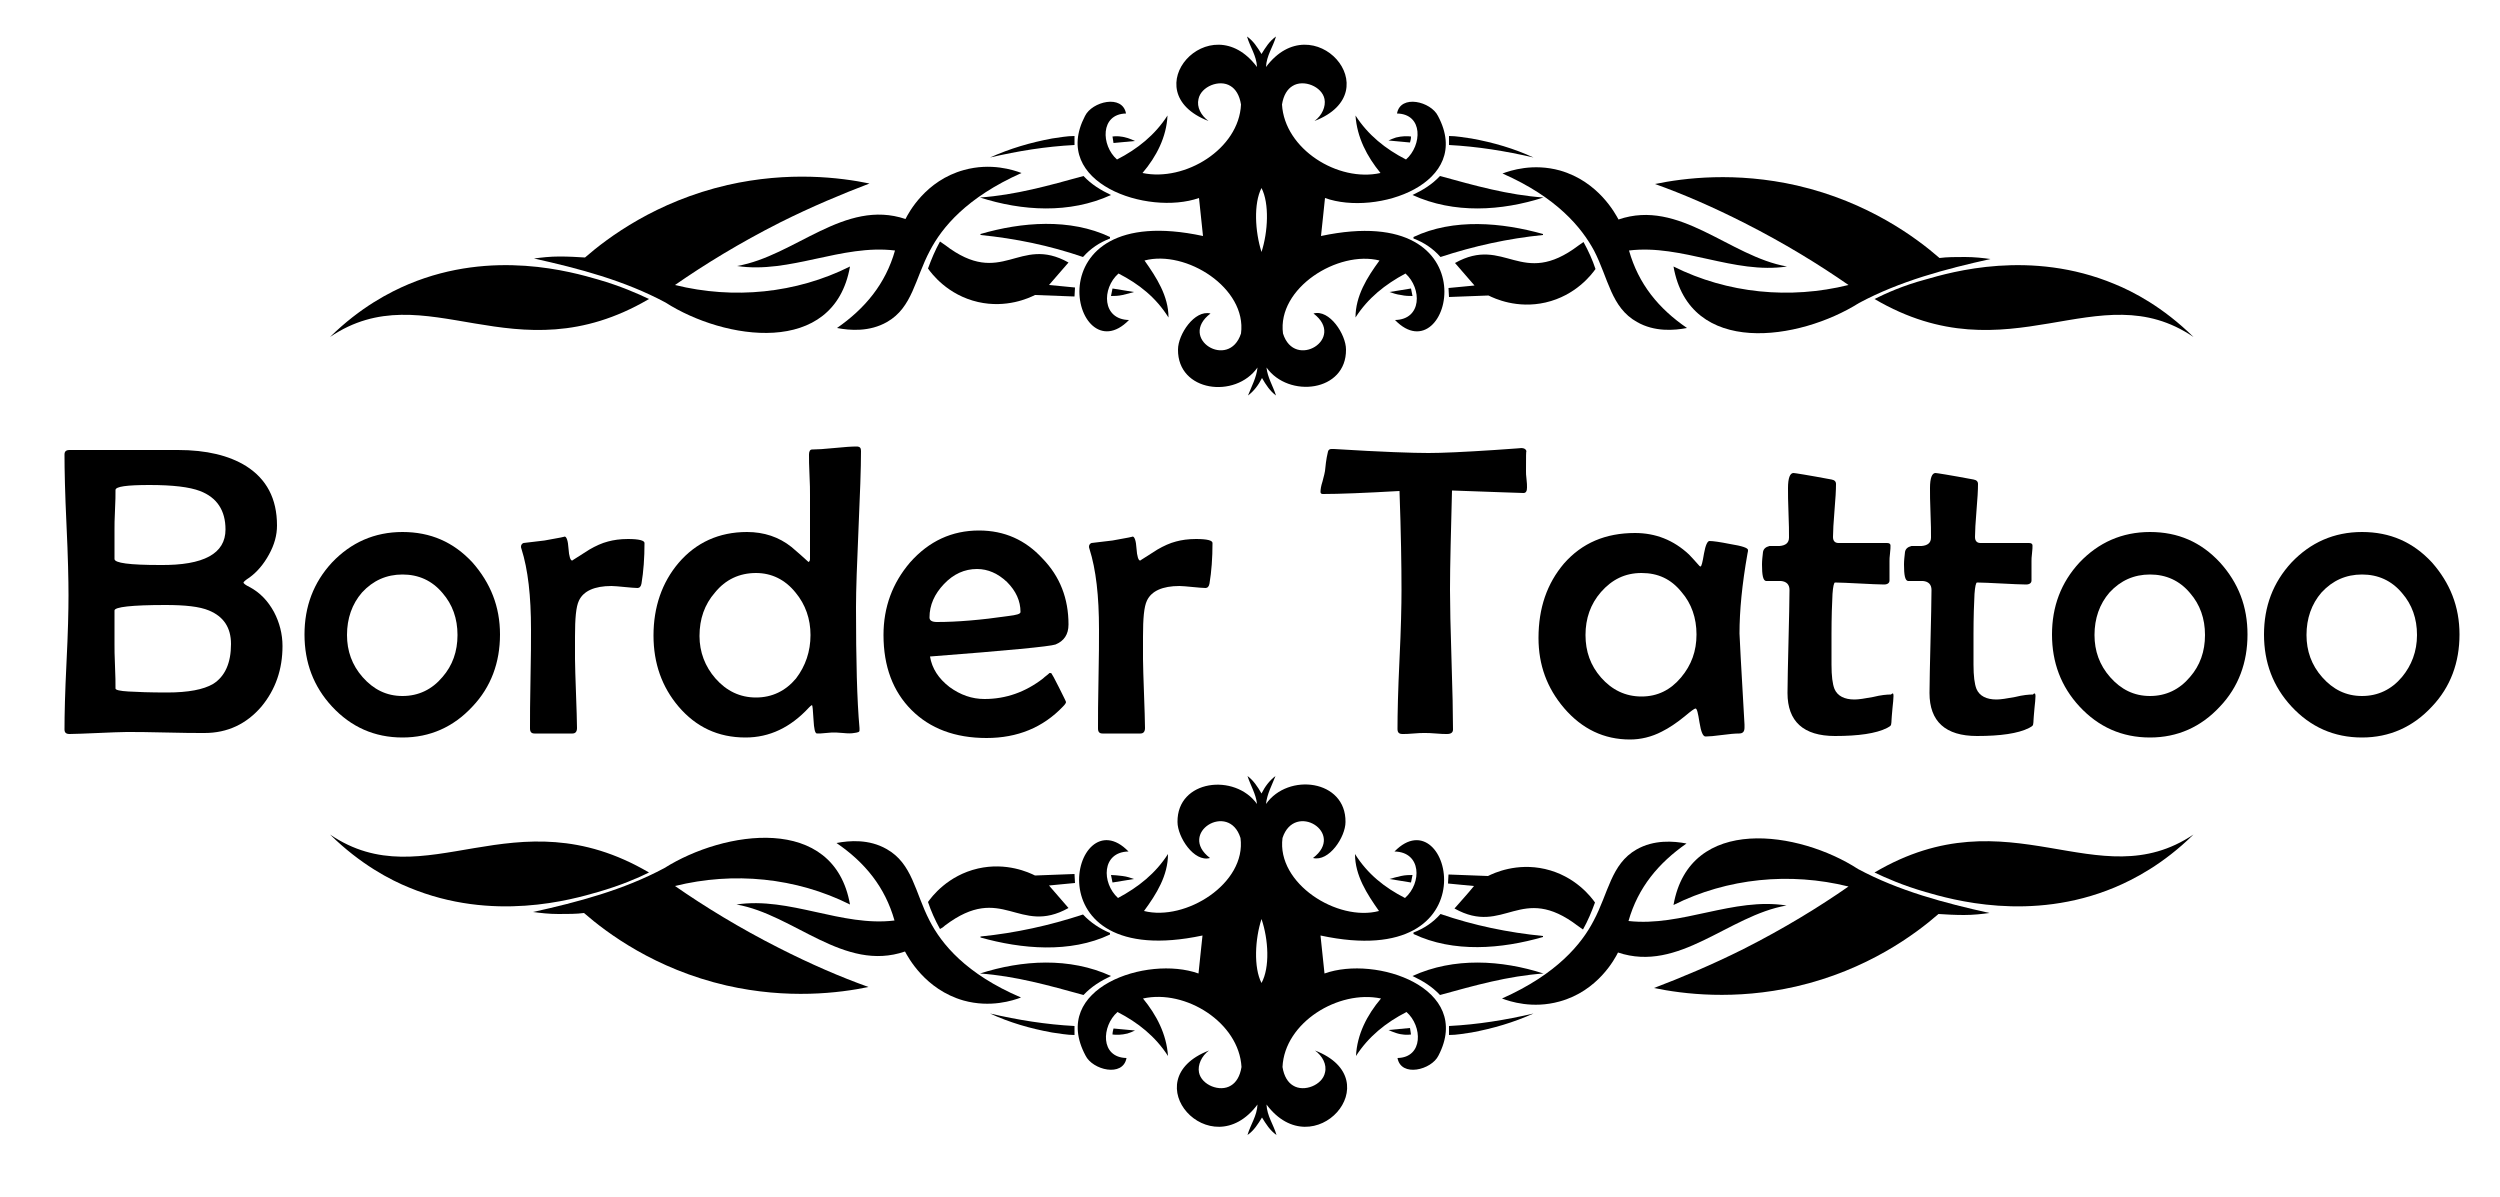
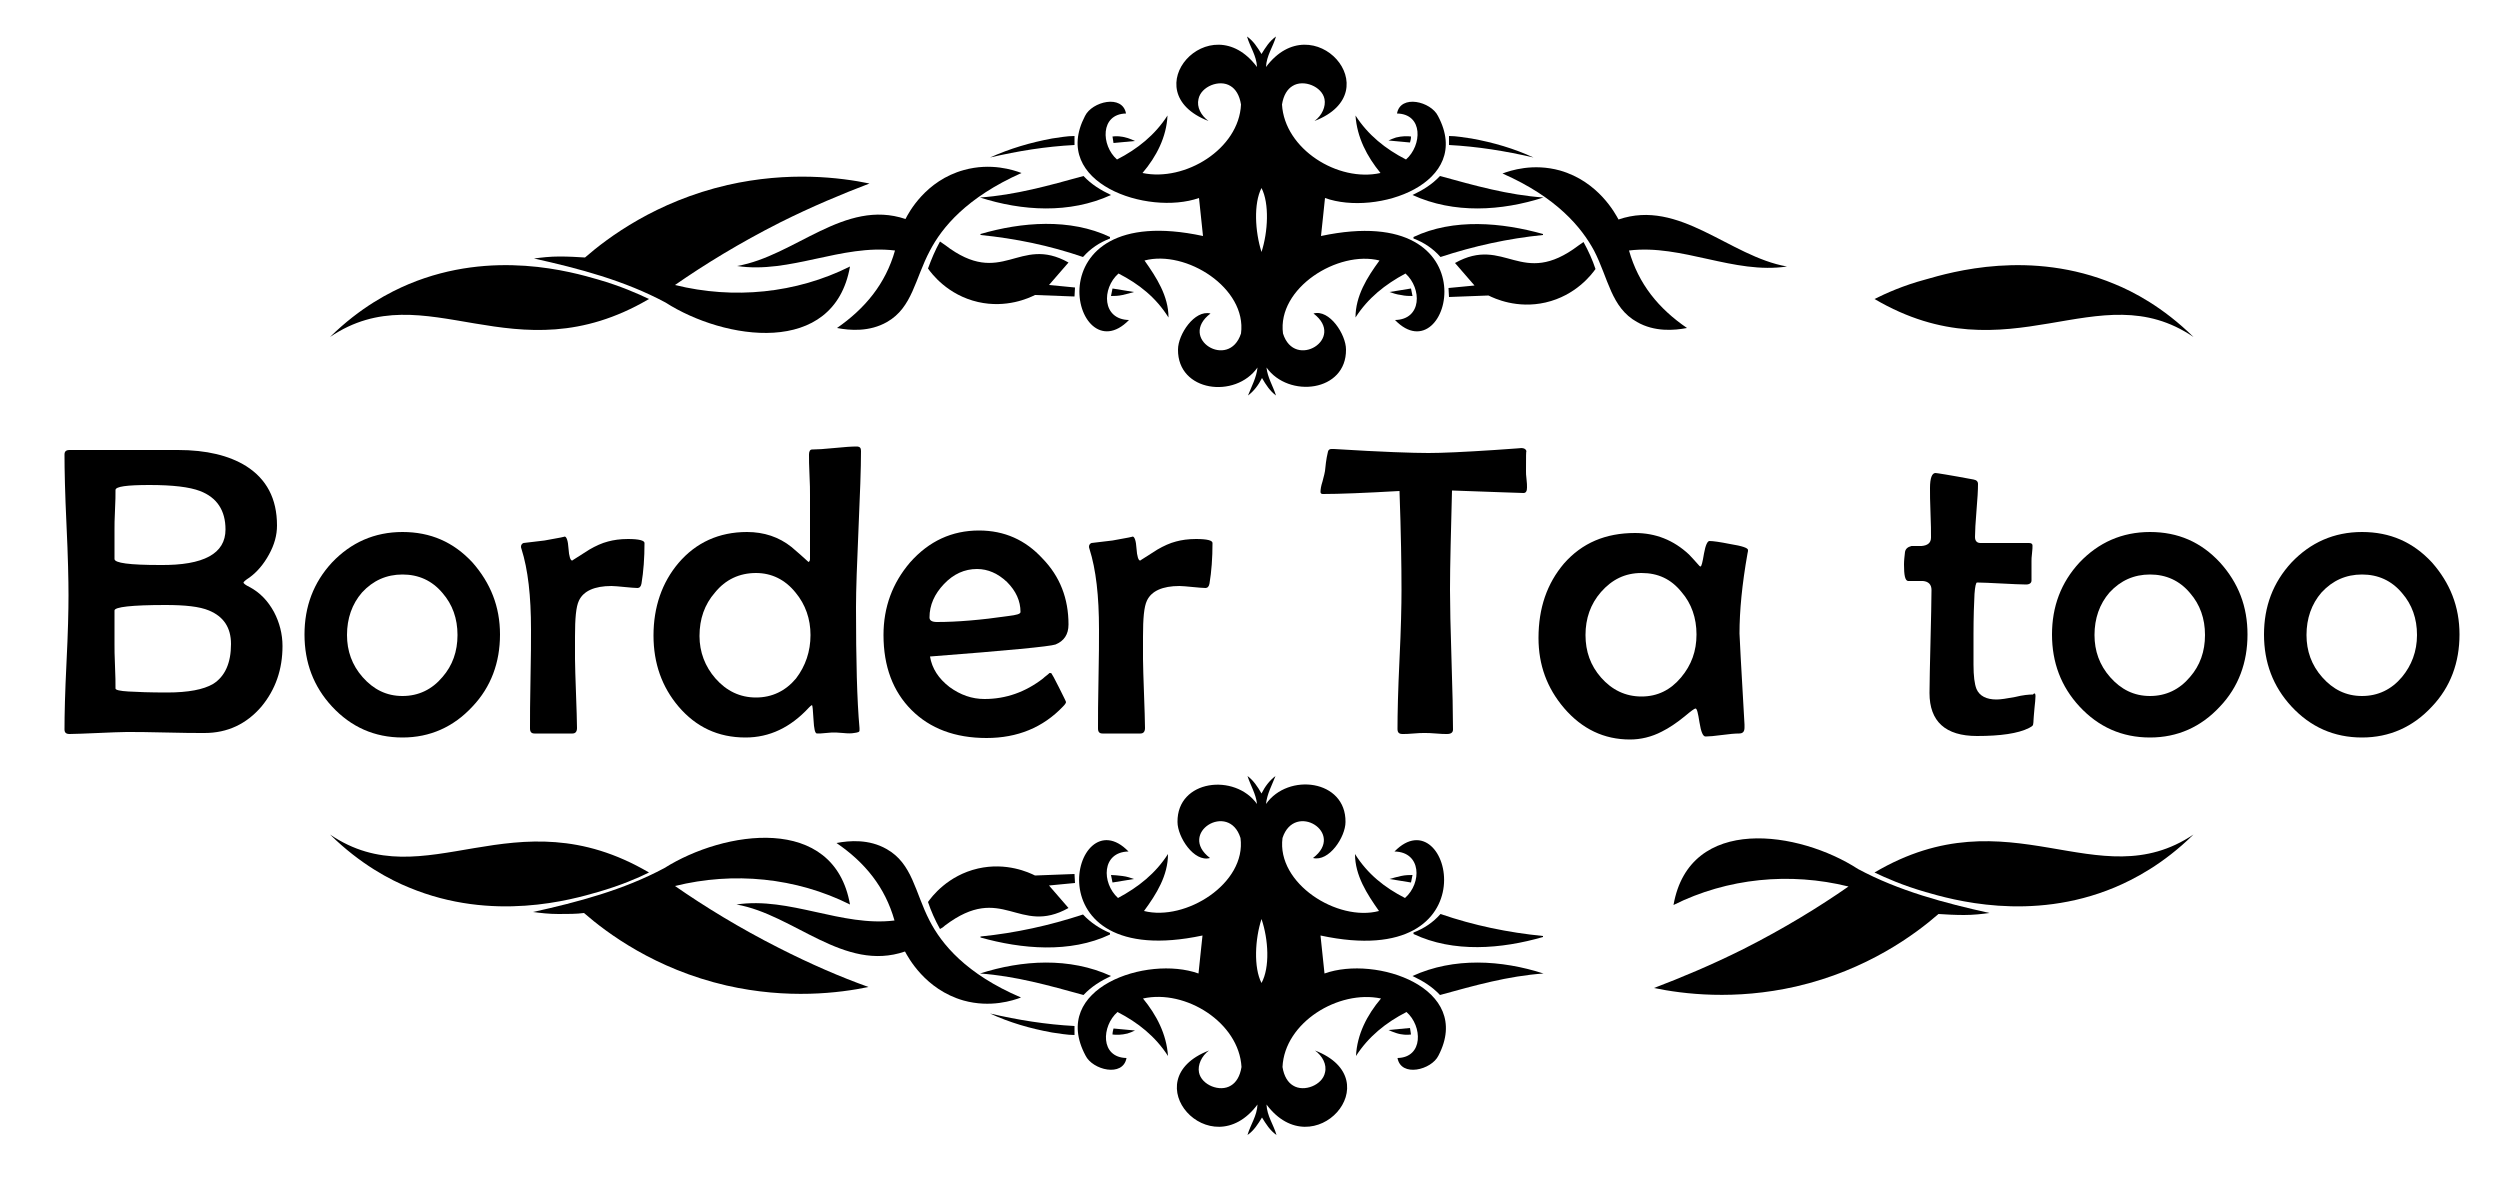
<svg xmlns="http://www.w3.org/2000/svg" version="1.1" x="0px" y="0px" viewBox="0 0 500 239.4" style="enable-background:new 0 0 500 239.4;" xml:space="preserve">
  <g id="BACKGROUND">
</g>
  <g id="OBJECTS">
    <g>
      <g>
        <path d="M135,177.2c11.7-2.9,24.2-1.7,35,3.7c-3.2-18.2-25.2-14.8-37.1-7.3c-8.2,4.4-17.3,6.8-26.3,8.8c1.5,0.2,3.2,0.4,5.1,0.4     c1.9,0,3.6,0,5.1-0.2c4.6,4,14.2,11.2,28.5,14.5c12.3,2.8,22.6,1.5,28.4,0.3c-5.6-2-11.6-4.6-17.9-7.8     C147.9,185.6,140.9,181.3,135,177.2z" />
        <path d="M129.8,174.5c-27.1-15.9-44.7,5.4-63.8-7.6c6.1,6,12.1,9.1,15.8,10.6c16.8,7,32.6,2.4,37.8,0.9     C124.1,177.1,127.6,175.6,129.8,174.5z" />
        <path d="M185.9,184.1c-2.9-5.6-3.4-11.4-8.6-14.3c-3.5-2-7.4-1.7-10-1.2c5.7,3.9,9.7,8.8,11.6,15.5c-10.6,1.3-21-4.8-31.6-3.2     c11.5,2,21.5,13.6,33.7,9.4c0.6,1.1,4,7.6,11.7,9.8c5.4,1.5,9.9,0,11.5-0.6C193.2,194.8,188.3,188.8,185.9,184.1z" />
        <path d="M189,185.1c11.5-8.7,14.7,2.1,24.7-3.5c-1.3-1.5-2.5-2.9-3.9-4.5c1.7-0.2,3.4-0.3,5.2-0.5c0-0.6-0.1-1.2-0.1-1.8     c-2.6,0.1-5.2,0.2-7.9,0.3c-1.2-0.6-5.7-2.7-11.4-1.4c-6.1,1.4-9.3,5.7-10,6.7c0.6,1.8,1.4,3.6,2.4,5.4     C188.4,185.6,188.7,185.4,189,185.1z" />
        <path d="M216.6,182.9c-6.7,2.2-13.5,3.7-20.5,4.4c0,0.1,0,0.2,0,0.2c8.2,2.3,17.9,3.2,25.9-0.6c0-0.1,0-0.2,0-0.3     C219.9,185.7,218.1,184.5,216.6,182.9z" />
        <path d="M196,194.7c7.1,0.5,13.8,2.4,20.7,4.3c1.6-1.7,3.4-2.8,5.5-3.8C213.9,191.4,204.4,192,196,194.7z" />
        <path d="M210.4,206.5c1.5,0.2,3,0.5,4.5,0.5c0-0.6,0-1.2,0-1.8c-5.7-0.3-11.3-1.2-16.9-2.5C201.9,204.5,206,205.7,210.4,206.5z" />
        <path d="M222.5,206.9c0.7,0.1,1.8,0.1,3-0.2c0.6-0.2,1.1-0.4,1.5-0.6c-1.4-0.1-2.9-0.3-4.3-0.4     C222.6,206.1,222.5,206.5,222.5,206.9z" />
        <path d="M222.2,175c0.1,0.5,0.2,1,0.3,1.5c1.4-0.2,2.9-0.5,4.3-0.7c-0.6-0.2-1.4-0.5-2.3-0.6C223.6,175.1,222.8,175,222.2,175z" />
        <path d="M264.9,194.7c-0.3-2.6-0.5-5-0.8-7.6c34.9,7.5,25.9-28.2,14.8-16.8c5.4,0.1,5.5,6.3,2.1,9.3c-4.1-2.1-7.5-4.8-10-8.8     c0,4.3,2.4,8,4.8,11.4c-8.3,2.2-20.5-5.5-19.3-14.6c2.4-7.4,12.7-1,6.1,4c3.2,0.8,6.5-4.2,6.5-7.2c0.1-8.5-11.5-9.9-15.9-3.6     c0.2-2,1.2-3.8,1.9-5.6c-1.2,0.9-2.1,2.1-2.8,3.5c-0.8-1.4-1.6-2.6-2.8-3.5c0.6,1.9,1.7,3.6,1.9,5.6c-4.4-6.2-16-4.9-15.9,3.6     c0,3,3.3,8.1,6.5,7.2c-6.6-5,3.8-11.4,6.1-4c1.2,9.1-11,16.7-19.3,14.6c2.5-3.4,4.8-7.1,4.8-11.4c-2.5,3.9-5.9,6.6-10,8.8     c-3.3-3-3.3-9.2,2.1-9.3c-11-11.4-20.1,24.2,14.8,16.8c-0.3,2.5-0.5,5-0.8,7.6c-10.3-3.7-29.8,2.9-22.6,16.4     c1.4,2.9,7.5,4.4,8.2,0.5c-5.3-0.1-5-6.4-1.8-9.2c4.1,2.1,7.6,4.9,10.1,8.8c-0.3-4.4-2.3-8.2-5-11.5c8.5-1.9,19.2,4.8,19.7,13.7     c-0.3,1.9-1.1,3.1-2.1,3.7c-2.2,1.4-5.9-0.1-6.4-2.6c-0.3-1.5,0.5-3.3,2-4.4c-15.3,5.9,0.3,23.4,9.7,10.8c-0.1,2.3-1.4,4-2,6.1     c1.3-0.9,2.1-2.2,2.9-3.5c0.8,1.3,1.6,2.6,2.9,3.5c-0.6-2.1-1.9-3.8-2-6.1c9.4,12.6,25-4.9,9.7-10.8c1.5,1.1,2.4,2.8,2,4.4     c-0.5,2.5-4.2,4-6.4,2.6c-1-0.6-1.8-1.8-2.1-3.7c0.4-8.9,11.2-15.5,19.7-13.7c-2.8,3.3-4.8,7.2-5,11.5c2.5-3.9,6-6.7,10.1-8.8     c3.2,2.8,3.4,9.1-1.8,9.2c0.7,3.9,6.8,2.4,8.2-0.5C294.7,197.6,275.2,191,264.9,194.7z M252.3,196.6c-1.6-3.1-1.3-8.8,0-12.8     C253.7,187.9,254,193.5,252.3,196.6z" />
        <path d="M334.7,181c10.8-5.4,23.3-6.6,35-3.7c-5.9,4.1-12.9,8.4-21,12.5c-6.4,3.2-12.4,5.7-17.9,7.8c5.8,1.2,16.1,2.5,28.4-0.3     c14.3-3.3,23.9-10.5,28.5-14.5c1.5,0.1,3.3,0.2,5.1,0.2c1.9,0,3.6-0.2,5.1-0.4c-9-2-18.1-4.4-26.3-8.8     C359.9,166.2,337.9,162.8,334.7,181z" />
        <path d="M374.9,174.5c2.3,1.1,5.7,2.6,10.2,3.9c5.2,1.5,21,6.1,37.8-0.9c3.8-1.6,9.7-4.6,15.8-10.6     C419.5,179.8,402,158.5,374.9,174.5z" />
-         <path d="M325.7,184.2c1.9-6.7,6-11.6,11.6-15.5c-2.6-0.5-6.5-0.8-10,1.2c-5.1,2.9-5.6,8.7-8.6,14.3c-2.4,4.6-7.3,10.6-18.3,15.5     c1.6,0.6,6.1,2.1,11.5,0.6c7.7-2.1,11.1-8.6,11.7-9.8c12.2,4.1,22.1-7.4,33.7-9.4C346.7,179.4,336.3,185.4,325.7,184.2z" />
-         <path d="M290.9,181.7c10,5.6,13.2-5.3,24.7,3.5c0.3,0.2,0.6,0.4,1,0.7c1-1.8,1.7-3.5,2.4-5.4c-0.7-1-3.9-5.3-10-6.7     c-5.7-1.3-10.2,0.8-11.4,1.4c-2.6-0.1-5.2-0.2-7.9-0.3c0,0.6-0.1,1.2-0.1,1.8c1.7,0.2,3.4,0.3,5.2,0.5     C293.5,178.8,292.2,180.2,290.9,181.7z" />
        <path d="M308.6,187.4c0-0.1,0-0.2,0-0.2c-7-0.7-13.8-2.1-20.5-4.4c-1.5,1.7-3.3,2.9-5.4,3.7c0,0.1,0,0.2,0,0.3     C290.7,190.6,300.3,189.8,308.6,187.4z" />
        <path d="M288,199c6.9-1.9,13.6-3.8,20.7-4.3c-8.4-2.7-17.9-3.3-26.2,0.5C284.6,196.2,286.4,197.3,288,199z" />
-         <path d="M289.8,207c1.6,0,3-0.3,4.5-0.5c4.3-0.8,8.4-2,12.4-3.8c-5.6,1.3-11.1,2.2-16.9,2.5C289.8,205.8,289.8,206.4,289.8,207z" />
        <path d="M282.2,206.9c-0.1-0.5-0.1-0.8-0.2-1.3c-1.4,0.1-2.9,0.3-4.3,0.4c0.4,0.2,0.9,0.4,1.5,0.6     C280.4,207,281.5,207,282.2,206.9z" />
        <path d="M282.5,175c-0.6,0-1.4,0-2.3,0.2c-0.9,0.2-1.6,0.4-2.3,0.6c1.4,0.2,2.9,0.5,4.3,0.7C282.3,176.1,282.4,175.6,282.5,175z" />
      </g>
    </g>
    <g>
      <g>
-         <path d="M369.7,57c-11.7,2.9-24.2,1.7-35-3.7c3.2,18.2,25.2,14.8,37.1,7.3c8.2-4.4,17.3-6.8,26.3-8.8c-1.5-0.2-3.2-0.4-5.1-0.4     c-1.9,0-3.6,0-5.1,0.2c-4.6-4-14.2-11.2-28.5-14.5c-12.3-2.8-22.6-1.5-28.4-0.3c5.6,2,11.6,4.6,17.9,7.8     C356.8,48.6,363.8,52.9,369.7,57z" />
        <path d="M374.9,59.8c27.1,15.9,44.7-5.4,63.8,7.6c-6.1-6-12.1-9.1-15.8-10.6c-16.8-7-32.6-2.4-37.8-0.9     C380.6,57.1,377.1,58.7,374.9,59.8z" />
        <path d="M318.8,50.1c2.9,5.6,3.4,11.4,8.6,14.3c3.5,2,7.4,1.7,10,1.2c-5.7-3.9-9.7-8.8-11.6-15.5c10.6-1.3,21,4.8,31.6,3.2     c-11.5-2-21.5-13.6-33.7-9.4c-0.6-1.1-4-7.6-11.7-9.8c-5.4-1.5-9.9,0-11.5,0.6C311.4,39.5,316.3,45.5,318.8,50.1z" />
        <path d="M315.7,49.1c-11.5,8.7-14.7-2.1-24.7,3.5c1.3,1.5,2.5,2.9,3.9,4.5c-1.7,0.2-3.4,0.3-5.2,0.5c0,0.6,0.1,1.2,0.1,1.8     c2.6-0.1,5.2-0.2,7.9-0.3c1.2,0.6,5.7,2.7,11.4,1.4c6.1-1.4,9.3-5.7,10-6.7c-0.6-1.8-1.4-3.6-2.4-5.4     C316.3,48.7,316,48.9,315.7,49.1z" />
        <path d="M288.1,51.4c6.7-2.2,13.5-3.7,20.5-4.4c0-0.1,0-0.2,0-0.2c-8.2-2.3-17.9-3.2-25.9,0.6c0,0.1,0,0.2,0,0.3     C284.8,48.5,286.6,49.7,288.1,51.4z" />
        <path d="M308.7,39.5c-7.1-0.5-13.8-2.4-20.7-4.3c-1.6,1.7-3.4,2.8-5.5,3.8C290.8,42.8,300.3,42.2,308.7,39.5z" />
        <path d="M294.3,27.7c-1.5-0.2-3-0.5-4.5-0.5c0,0.6,0,1.2,0,1.8c5.7,0.3,11.3,1.2,16.9,2.5C302.8,29.7,298.7,28.5,294.3,27.7z" />
        <path d="M282.2,27.3c-0.7-0.1-1.8-0.1-3,0.2c-0.6,0.2-1.1,0.4-1.5,0.6c1.4,0.1,2.9,0.3,4.3,0.4C282.1,28.1,282.2,27.8,282.2,27.3     z" />
        <path d="M282.5,59.2c-0.1-0.5-0.2-1-0.3-1.5c-1.4,0.2-2.9,0.5-4.3,0.7c0.6,0.2,1.4,0.5,2.3,0.6C281.1,59.2,281.8,59.2,282.5,59.2     z" />
        <path d="M239.8,39.6c0.3,2.6,0.5,5,0.8,7.6c-34.9-7.5-25.9,28.2-14.8,16.8c-5.4-0.1-5.5-6.3-2.1-9.3c4.1,2.1,7.5,4.8,10,8.8     c0-4.3-2.4-8-4.8-11.4c8.3-2.2,20.5,5.5,19.3,14.6c-2.4,7.4-12.7,1-6.1-4c-3.2-0.8-6.5,4.2-6.5,7.2c-0.1,8.5,11.5,9.9,15.9,3.6     c-0.2,2-1.2,3.8-1.9,5.6c1.2-0.9,2.1-2.1,2.8-3.5c0.8,1.4,1.6,2.6,2.8,3.5c-0.6-1.9-1.7-3.6-1.9-5.6c4.4,6.2,16,4.9,15.9-3.6     c0-3-3.3-8.1-6.5-7.2c6.6,5-3.8,11.4-6.1,4c-1.2-9.1,11-16.7,19.3-14.6c-2.5,3.4-4.8,7.1-4.8,11.4c2.5-3.9,5.9-6.6,10-8.8     c3.3,3,3.3,9.2-2.1,9.3c11,11.4,20.1-24.2-14.8-16.8c0.3-2.5,0.5-5,0.8-7.6c10.3,3.7,29.8-2.9,22.6-16.4     c-1.4-2.9-7.5-4.4-8.2-0.5c5.3,0.1,5,6.4,1.8,9.2c-4.1-2.1-7.6-4.9-10.1-8.8c0.3,4.4,2.3,8.2,5,11.5c-8.5,1.9-19.2-4.8-19.7-13.7     c0.3-1.9,1.1-3.1,2.1-3.7c2.2-1.4,5.9,0.1,6.4,2.6c0.3,1.5-0.5,3.3-2,4.4c15.3-5.9-0.3-23.4-9.7-10.8c0.1-2.3,1.4-4,2-6.1     c-1.3,0.9-2.1,2.2-2.9,3.5c-0.8-1.3-1.6-2.6-2.9-3.5c0.6,2.1,1.9,3.8,2,6.1c-9.4-12.6-25,4.9-9.7,10.8c-1.5-1.1-2.4-2.8-2-4.4     c0.5-2.5,4.2-4,6.4-2.6c1,0.6,1.8,1.8,2.1,3.7c-0.4,8.9-11.2,15.5-19.7,13.7c2.8-3.3,4.8-7.2,5-11.5c-2.5,3.9-6,6.7-10.1,8.8     c-3.2-2.8-3.4-9.1,1.8-9.2c-0.7-3.9-6.8-2.4-8.2,0.5C210,36.6,229.5,43.2,239.8,39.6z M252.3,37.6c1.6,3.1,1.3,8.8,0,12.8     C251,46.3,250.7,40.7,252.3,37.6z" />
        <path d="M170,53.3c-10.8,5.4-23.3,6.6-35,3.7c5.9-4.1,12.9-8.4,21-12.5c6.4-3.2,12.4-5.7,17.9-7.8c-5.8-1.2-16.1-2.5-28.4,0.3     c-14.3,3.3-23.9,10.5-28.5,14.5c-1.5-0.1-3.3-0.2-5.1-0.2c-1.9,0-3.6,0.2-5.1,0.4c9,2,18.1,4.4,26.3,8.8     C144.8,68,166.8,71.5,170,53.3z" />
        <path d="M129.8,59.8c-2.3-1.1-5.7-2.6-10.2-3.9c-5.2-1.5-21-6.1-37.8,0.9c-3.8,1.6-9.7,4.6-15.8,10.6     C85.2,54.4,102.7,75.7,129.8,59.8z" />
        <path d="M179,50.1c-1.9,6.7-6,11.6-11.6,15.5c2.6,0.5,6.5,0.8,10-1.2c5.1-2.9,5.6-8.7,8.6-14.3c2.4-4.6,7.3-10.6,18.3-15.5     c-1.6-0.6-6.1-2.1-11.5-0.6c-7.7,2.1-11.1,8.6-11.7,9.8c-12.2-4.1-22.1,7.4-33.7,9.4C158,54.8,168.3,48.8,179,50.1z" />
        <path d="M213.7,52.5c-10-5.6-13.2,5.3-24.7-3.5c-0.3-0.2-0.6-0.4-1-0.7c-1,1.8-1.7,3.5-2.4,5.4c0.7,1,3.9,5.3,10,6.7     c5.7,1.3,10.2-0.8,11.4-1.4c2.6,0.1,5.2,0.2,7.9,0.3c0-0.6,0.1-1.2,0.1-1.8c-1.7-0.2-3.4-0.3-5.2-0.5     C211.2,55.4,212.4,54,213.7,52.5z" />
        <path d="M196.1,46.8c0,0.1,0,0.2,0,0.2c7,0.7,13.8,2.1,20.5,4.4c1.5-1.7,3.3-2.9,5.4-3.7c0-0.1,0-0.2,0-0.3     C214,43.6,204.3,44.4,196.1,46.8z" />
        <path d="M216.7,35.2c-6.9,1.9-13.6,3.8-20.7,4.3c8.4,2.7,17.9,3.3,26.2-0.5C220.1,38,218.3,36.9,216.7,35.2z" />
        <path d="M214.9,27.2c-1.6,0-3,0.3-4.5,0.5c-4.3,0.8-8.4,2-12.4,3.8c5.6-1.3,11.1-2.2,16.9-2.5C214.9,28.4,214.9,27.9,214.9,27.2z     " />
        <path d="M222.5,27.3c0.1,0.5,0.1,0.8,0.2,1.3c1.4-0.1,2.9-0.3,4.3-0.4c-0.4-0.2-0.9-0.4-1.5-0.6     C224.2,27.2,223.2,27.2,222.5,27.3z" />
        <path d="M222.2,59.2c0.6,0,1.4,0,2.3-0.2c0.9-0.2,1.6-0.4,2.3-0.6c-1.4-0.2-2.9-0.5-4.3-0.7C222.4,58.2,222.3,58.7,222.2,59.2z" />
      </g>
    </g>
    <g>
      <path d="M56.5,129.2c0,4.7-1.4,8.7-4.2,12.1c-3,3.5-6.8,5.3-11.4,5.3c-1.7,0-4.3,0-7.8-0.1c-3.5-0.1-6.1-0.1-7.8-0.1    c-1.3,0-3.2,0.1-5.7,0.2c-2.6,0.1-4.5,0.2-5.7,0.2c-0.7,0-1-0.3-1-0.9c0-3,0.1-7.4,0.4-13.4c0.3-6,0.4-10.4,0.4-13.4    c0-3.1-0.1-7.8-0.4-14.1c-0.3-6.3-0.4-11-0.4-14.1c0-0.6,0.3-0.9,1-0.9c2.4,0,6,0,10.8,0c4.8,0,8.5,0,10.9,0    c5.7,0,10.2,1.1,13.6,3.2c4.1,2.6,6.2,6.5,6.2,11.9c0,1.9-0.5,3.8-1.6,5.8c-1.1,2-2.4,3.5-3.9,4.6c-0.8,0.5-1.2,0.9-1.2,1    c0,0.2,0.4,0.5,1.2,0.9c2.1,1.1,3.7,2.8,4.9,5C55.9,124.5,56.5,126.8,56.5,129.2z M45.1,105.9c0-3.8-1.7-6.4-5.1-7.7    c-2.1-0.8-5.4-1.2-10.1-1.2c-4.5,0-6.8,0.3-6.8,1c0,0.9,0,2.2-0.1,4c-0.1,1.8-0.1,3.1-0.1,4c0,0.6,0,1.6,0,2.9c0,1.3,0,2.3,0,2.9    c0,0.8,3,1.2,9.1,1.2C40.8,113.1,45.1,110.7,45.1,105.9z M46.2,128.8c0-3.3-1.5-5.5-4.4-6.7c-1.9-0.8-4.8-1.1-8.7-1.1    c-6.8,0-10.2,0.4-10.2,1.1v6.6c0,1,0,2.5,0.1,4.5c0.1,2,0.1,3.5,0.1,4.5c0,0.3,0.9,0.5,2.6,0.6c1.7,0.1,4.3,0.2,7.7,0.2    c4.3,0,7.3-0.6,9.2-1.7C45,135.3,46.2,132.6,46.2,128.8z" />
      <path d="M100,126.9c0,5.6-1.8,10.5-5.5,14.4c-3.8,4.1-8.5,6.2-14,6.2c-5.6,0-10.3-2.1-14.1-6.2c-3.7-4-5.5-8.8-5.5-14.4    c0-5.6,1.8-10.4,5.5-14.4c3.8-4,8.5-6.1,14.1-6.1c5.6,0,10.2,2,14,6.1C98.1,116.6,100,121.3,100,126.9z M91.5,127    c0-3.3-1-6.1-3-8.4c-2.1-2.5-4.8-3.7-8-3.7s-5.9,1.2-8.1,3.6c-2,2.3-3,5.2-3,8.5c0,3.2,1,6,3.1,8.4c2.2,2.5,4.8,3.8,8,3.8    c3.2,0,5.9-1.3,8-3.8C90.5,133.1,91.5,130.3,91.5,127z" />
      <path d="M128.9,108.6c0,3-0.2,5.7-0.6,8.1c-0.1,0.6-0.4,0.9-0.8,0.9c-0.6,0-1.4-0.1-2.6-0.2c-1.1-0.1-2-0.2-2.6-0.2    c-3.4,0-5.6,1-6.5,2.9c-0.6,1.2-0.8,3.6-0.8,7.2v4.5c0,1.5,0.1,3.8,0.2,6.9c0.1,3.1,0.2,5.4,0.2,6.9c0,0.7-0.3,1.1-0.9,1.1    c-0.8,0-2.1,0-3.8,0c-1.7,0-3,0-3.8,0c-0.6,0-0.9-0.3-0.9-1c0-2.2,0-5.5,0.1-9.9c0.1-4.4,0.1-7.7,0.1-9.9c0-6.7-0.6-12-1.9-16.1    c-0.1-0.2-0.1-0.4-0.1-0.5c0-0.3,0.2-0.6,0.5-0.7c1-0.1,2.4-0.3,4.2-0.5c2.9-0.5,4.3-0.8,4-0.8c0.4,0,0.7,0.8,0.8,2.4    c0.1,1.6,0.4,2.4,0.7,2.4c0.1,0,0.1,0,0.2-0.1c1.1-0.7,2.2-1.4,3.3-2.1c1.2-0.7,2.5-1.3,3.7-1.6c1.1-0.3,2.4-0.5,4-0.5    C127.8,107.8,128.9,108.1,128.9,108.6z" />
      <path d="M172.2,90.2c0,3.5-0.2,8.7-0.5,15.6c-0.3,6.9-0.5,12.1-0.5,15.6c0,10.7,0.2,18.7,0.7,24.2l0,0.5c0,0.3-0.3,0.4-1.1,0.5    c-0.5,0.1-1.2,0.1-2.2,0c-1.1-0.1-1.7-0.1-1.6-0.1c-0.4,0-1,0-1.8,0.1c-0.8,0.1-1.4,0.1-1.8,0.1c-0.4,0-0.6-0.9-0.7-2.8    c-0.1-1.9-0.2-2.8-0.3-2.9c-0.2,0.1-0.4,0.3-0.6,0.5c-3.7,4-7.9,6-12.7,6c-5.5,0-9.9-2.1-13.4-6.2c-3.3-3.9-5-8.6-5-14.2    c0-5.7,1.7-10.6,5-14.5c3.5-4.1,8.1-6.2,13.7-6.2c3.4,0,6.4,1,8.9,3c1.2,1,2.3,2,3.4,3c0.2-0.1,0.3-0.3,0.3-0.6V99    c0-0.9,0-2.2-0.1-4c-0.1-1.8-0.1-3.2-0.1-4.1c0-0.6,0.2-1,0.6-1c1,0,2.5-0.1,4.5-0.3c2-0.2,3.4-0.3,4.4-0.3    C172,89.3,172.2,89.6,172.2,90.2z M162.1,127c0-3.2-1-6.1-3-8.5c-2.1-2.6-4.8-3.9-7.9-3.9c-3.3,0-6.1,1.3-8.2,3.9    c-2.1,2.4-3.1,5.3-3.1,8.7c0,3.2,1.1,6.1,3.2,8.5c2.2,2.5,4.9,3.8,8.1,3.8c3.2,0,5.9-1.3,8-3.8C161.1,133.2,162.1,130.3,162.1,127    z" />
      <path d="M213.7,124.9c0,2-0.9,3.3-2.6,4c-1.2,0.4-9.5,1.2-25.1,2.4c0.4,2.4,1.7,4.4,3.9,6.1c2.2,1.6,4.5,2.4,7,2.4    c4.3,0,8.2-1.4,11.7-4.1c0.4-0.4,0.9-0.7,1.3-1.1c0.2,0,0.4,0,0.4,0.1c0.1,0.1,0.6,1,1.5,2.8c0.9,1.8,1.4,2.8,1.4,2.9    c0,0.2-0.2,0.5-0.6,0.9c-4,4.2-9.1,6.3-15.3,6.3c-6.3,0-11.3-1.9-15-5.6c-3.7-3.7-5.6-8.7-5.6-15c0-5.6,1.8-10.4,5.3-14.5    c3.8-4.3,8.4-6.4,13.8-6.4c5.1,0,9.3,1.9,12.7,5.6C212,115.3,213.7,119.7,213.7,124.9z M204.1,122.4c0-2.2-0.9-4.2-2.7-6    c-1.8-1.7-3.8-2.6-6-2.6c-2.5,0-4.7,1-6.6,3c-1.9,2-2.9,4.2-2.9,6.7c0,0.6,0.5,0.9,1.5,0.9c4,0,8.8-0.4,14.3-1.2    C203.3,123,204.1,122.8,204.1,122.4z" />
      <path d="M242.5,108.6c0,3-0.2,5.7-0.6,8.1c-0.1,0.6-0.4,0.9-0.8,0.9c-0.6,0-1.4-0.1-2.6-0.2c-1.1-0.1-2-0.2-2.6-0.2    c-3.4,0-5.6,1-6.5,2.9c-0.6,1.2-0.8,3.6-0.8,7.2v4.5c0,1.5,0.1,3.8,0.2,6.9c0.1,3.1,0.2,5.4,0.2,6.9c0,0.7-0.3,1.1-0.9,1.1    c-0.8,0-2.1,0-3.8,0c-1.7,0-3,0-3.8,0c-0.6,0-0.9-0.3-0.9-1c0-2.2,0-5.5,0.1-9.9c0.1-4.4,0.1-7.7,0.1-9.9c0-6.7-0.6-12-1.9-16.1    c-0.1-0.2-0.1-0.4-0.1-0.5c0-0.3,0.2-0.6,0.5-0.7c1-0.1,2.4-0.3,4.2-0.5c2.9-0.5,4.3-0.8,4-0.8c0.4,0,0.7,0.8,0.8,2.4    c0.1,1.6,0.4,2.4,0.7,2.4c0.1,0,0.1,0,0.2-0.1c1.1-0.7,2.2-1.4,3.3-2.1c1.2-0.7,2.5-1.3,3.7-1.6c1.1-0.3,2.4-0.5,4-0.5    C241.5,107.8,242.5,108.1,242.5,108.6z" />
      <path d="M305.4,97.5c0,0.7-0.2,1.1-0.7,1.1c-0.8,0-5.5-0.2-14.3-0.5c-0.2,8.2-0.4,14.8-0.4,19.8c0,3.1,0.1,7.8,0.3,14    c0.2,6.2,0.3,10.9,0.3,14c0,0.6-0.4,0.9-1.2,0.9c-0.5,0-1.2,0-2.2-0.1c-1-0.1-1.8-0.1-2.3-0.1c-0.5,0-1.2,0-2.2,0.1    c-1,0.1-1.7,0.1-2.2,0.1c-0.7,0-1-0.3-1-1c0-3.1,0.1-7.7,0.4-13.9c0.3-6.2,0.4-10.8,0.4-13.9c0-4.8-0.1-11.4-0.4-19.8    c-7,0.4-12.1,0.6-15.3,0.6c-0.3,0-0.5-0.1-0.5-0.4c0-0.5,0.1-1.2,0.4-2.1c0.3-1.2,0.5-1.9,0.5-2.1c0.1-0.9,0.2-2.3,0.6-3.9    c0.1-0.4,0.4-0.5,0.7-0.5l0.5,0c9.6,0.6,15.9,0.8,18.9,0.8c2.7,0,7.1-0.2,13.2-0.6c4.2-0.3,5.9-0.4,5.2-0.4c0.7,0,1.1,0.2,1.2,0.7    c-0.1-0.3-0.1,1-0.1,3.9c0,0.4,0,0.9,0.1,1.6C305.4,96.6,305.4,97.1,305.4,97.5z" />
      <path d="M349.6,110c0,0.1,0,0.4-0.1,0.7c-1.1,6.2-1.6,11.5-1.6,16c0,0.3,0.3,6.3,1,18.2l0,0.6c0,0.8-0.3,1.2-1.1,1.2    s-1.9,0.1-3.4,0.3c-1.5,0.2-2.6,0.3-3.3,0.3c-0.5,0-0.9-0.9-1.2-2.8c-0.3-1.9-0.5-2.8-0.8-2.8c-0.2,0-0.9,0.5-2.2,1.6    c-1.6,1.3-3.1,2.3-4.5,3c-2.1,1.1-4.3,1.6-6.4,1.6c-5.2,0-9.6-2.1-13.2-6.3c-3.4-4-5.1-8.6-5.1-14c0-6,1.7-10.9,5.1-14.9    c3.6-4.1,8.3-6.1,14.2-6.1c4.1,0,7.7,1.4,10.8,4.3c0.5,0.5,1.2,1.3,2.1,2.3c0.1,0.1,0.2,0.1,0.2,0.1c0.2,0,0.4-0.8,0.7-2.6    c0.3-1.7,0.7-2.5,1.1-2.5c0.7,0,2.1,0.2,4.1,0.6C348.5,109.2,349.6,109.6,349.6,110z M339.3,126.9c0-3.3-1-6.2-3-8.5    c-2.1-2.6-4.7-3.8-8-3.8s-5.9,1.3-8.1,3.8c-2.1,2.4-3.1,5.3-3.1,8.6c0,3.3,1,6.1,3.1,8.5c2.2,2.5,4.9,3.8,8.1,3.8    c3.2,0,5.8-1.3,7.9-3.8C338.3,133,339.3,130.2,339.3,126.9z" />
-       <path d="M378.7,139.2c0,0.6-0.1,1.4-0.2,2.4c-0.1,1.3-0.2,2.1-0.2,2.5c0,0.5-0.1,0.8-0.1,0.9c-0.1,0.2-0.4,0.4-0.8,0.6    c-2.2,1.1-5.7,1.6-10.4,1.6c-6.3,0-9.5-2.9-9.5-8.6c0-2.3,0.1-5.7,0.2-10.3c0.1-4.6,0.2-8,0.2-10.3c0-1.1-0.6-1.7-1.7-1.8    c-1,0-2,0-3,0c-0.6-0.1-0.8-1.2-0.8-3.3c0-0.8,0.1-1.6,0.2-2.5c0.1-0.6,0.5-1,1.3-1.2c0.7,0,1.3,0,2,0c1.2-0.1,1.9-0.6,1.9-1.7    c0-1.1,0-2.7-0.1-4.9c-0.1-2.2-0.1-3.9-0.1-5c0-2,0.4-3,1.1-3c0.2,0,2.8,0.4,7.6,1.3c0.6,0.1,0.9,0.4,0.9,0.9c0,1.2-0.1,3-0.3,5.3    c-0.2,2.4-0.3,4.2-0.3,5.3c0,0.8,0.4,1.2,1.1,1.2h9.7c0.5,0,0.7,0.2,0.7,0.5s0,0.8-0.1,1.6c-0.1,0.7-0.1,1.2-0.1,1.6    c0,0.4,0,1,0,1.9c0,0.8,0,1.5,0,1.9c0,0.5-0.4,0.8-1.1,0.8c-1.1,0-2.7-0.1-4.9-0.2c-2.2-0.1-3.8-0.2-4.9-0.2    c-0.2,0-0.4,0.8-0.5,2.3c-0.1,1.9-0.2,4.6-0.2,8.1v6c0,2.3,0.2,3.9,0.6,4.9c0.6,1.4,2,2.1,4,2.1c0.8,0,2.1-0.2,3.7-0.5    c1.6-0.4,2.8-0.5,3.6-0.5C378.6,138.5,378.7,138.7,378.7,139.2z" />
      <path d="M407.1,139.2c0,0.6-0.1,1.4-0.2,2.4c-0.1,1.3-0.2,2.1-0.2,2.5c0,0.5-0.1,0.8-0.1,0.9c-0.1,0.2-0.4,0.4-0.8,0.6    c-2.2,1.1-5.7,1.6-10.4,1.6c-6.3,0-9.5-2.9-9.5-8.6c0-2.3,0.1-5.7,0.2-10.3c0.1-4.6,0.2-8,0.2-10.3c0-1.1-0.6-1.7-1.7-1.8    c-1,0-2,0-3,0c-0.6-0.1-0.8-1.2-0.8-3.3c0-0.8,0.1-1.6,0.2-2.5c0.1-0.6,0.5-1,1.3-1.2c0.7,0,1.3,0,2,0c1.2-0.1,1.9-0.6,1.9-1.7    c0-1.1,0-2.7-0.1-4.9c-0.1-2.2-0.1-3.9-0.1-5c0-2,0.4-3,1.1-3c0.2,0,2.8,0.4,7.6,1.3c0.6,0.1,0.9,0.4,0.9,0.9c0,1.2-0.1,3-0.3,5.3    c-0.2,2.4-0.3,4.2-0.3,5.3c0,0.8,0.4,1.2,1.1,1.2h9.7c0.5,0,0.7,0.2,0.7,0.5s0,0.8-0.1,1.6c-0.1,0.7-0.1,1.2-0.1,1.6    c0,0.4,0,1,0,1.9c0,0.8,0,1.5,0,1.9c0,0.5-0.4,0.8-1.1,0.8c-1.1,0-2.7-0.1-4.9-0.2c-2.2-0.1-3.8-0.2-4.9-0.2    c-0.2,0-0.4,0.8-0.5,2.3c-0.1,1.9-0.2,4.6-0.2,8.1v6c0,2.3,0.2,3.9,0.6,4.9c0.6,1.4,2,2.1,4,2.1c0.8,0,2.1-0.2,3.7-0.5    c1.6-0.4,2.8-0.5,3.6-0.5C406.9,138.5,407.1,138.7,407.1,139.2z" />
      <path d="M449.5,126.9c0,5.6-1.8,10.5-5.5,14.4c-3.8,4.1-8.5,6.2-14,6.2c-5.6,0-10.3-2.1-14.1-6.2c-3.7-4-5.5-8.8-5.5-14.4    c0-5.6,1.8-10.4,5.5-14.4c3.8-4,8.5-6.1,14.1-6.1c5.6,0,10.2,2,14,6.1C447.7,116.6,449.5,121.3,449.5,126.9z M441,127    c0-3.3-1-6.1-3-8.4c-2.1-2.5-4.8-3.7-8-3.7s-5.9,1.2-8.1,3.6c-2,2.3-3,5.2-3,8.5c0,3.2,1,6,3.1,8.4c2.2,2.5,4.8,3.8,8,3.8    c3.2,0,5.9-1.3,8-3.8C440,133.1,441,130.3,441,127z" />
      <path d="M491.9,126.9c0,5.6-1.8,10.5-5.5,14.4c-3.8,4.1-8.5,6.2-14,6.2c-5.6,0-10.3-2.1-14.1-6.2c-3.7-4-5.5-8.8-5.5-14.4    c0-5.6,1.8-10.4,5.5-14.4c3.8-4,8.5-6.1,14.1-6.1c5.6,0,10.2,2,14,6.1C490,116.6,491.9,121.3,491.9,126.9z M483.4,127    c0-3.3-1-6.1-3-8.4c-2.1-2.5-4.8-3.7-8-3.7s-5.9,1.2-8.1,3.6c-2,2.3-3,5.2-3,8.5c0,3.2,1,6,3.1,8.4c2.2,2.5,4.8,3.8,8,3.8    c3.2,0,5.9-1.3,8-3.8C482.3,133.1,483.4,130.3,483.4,127z" />
    </g>
  </g>
</svg>